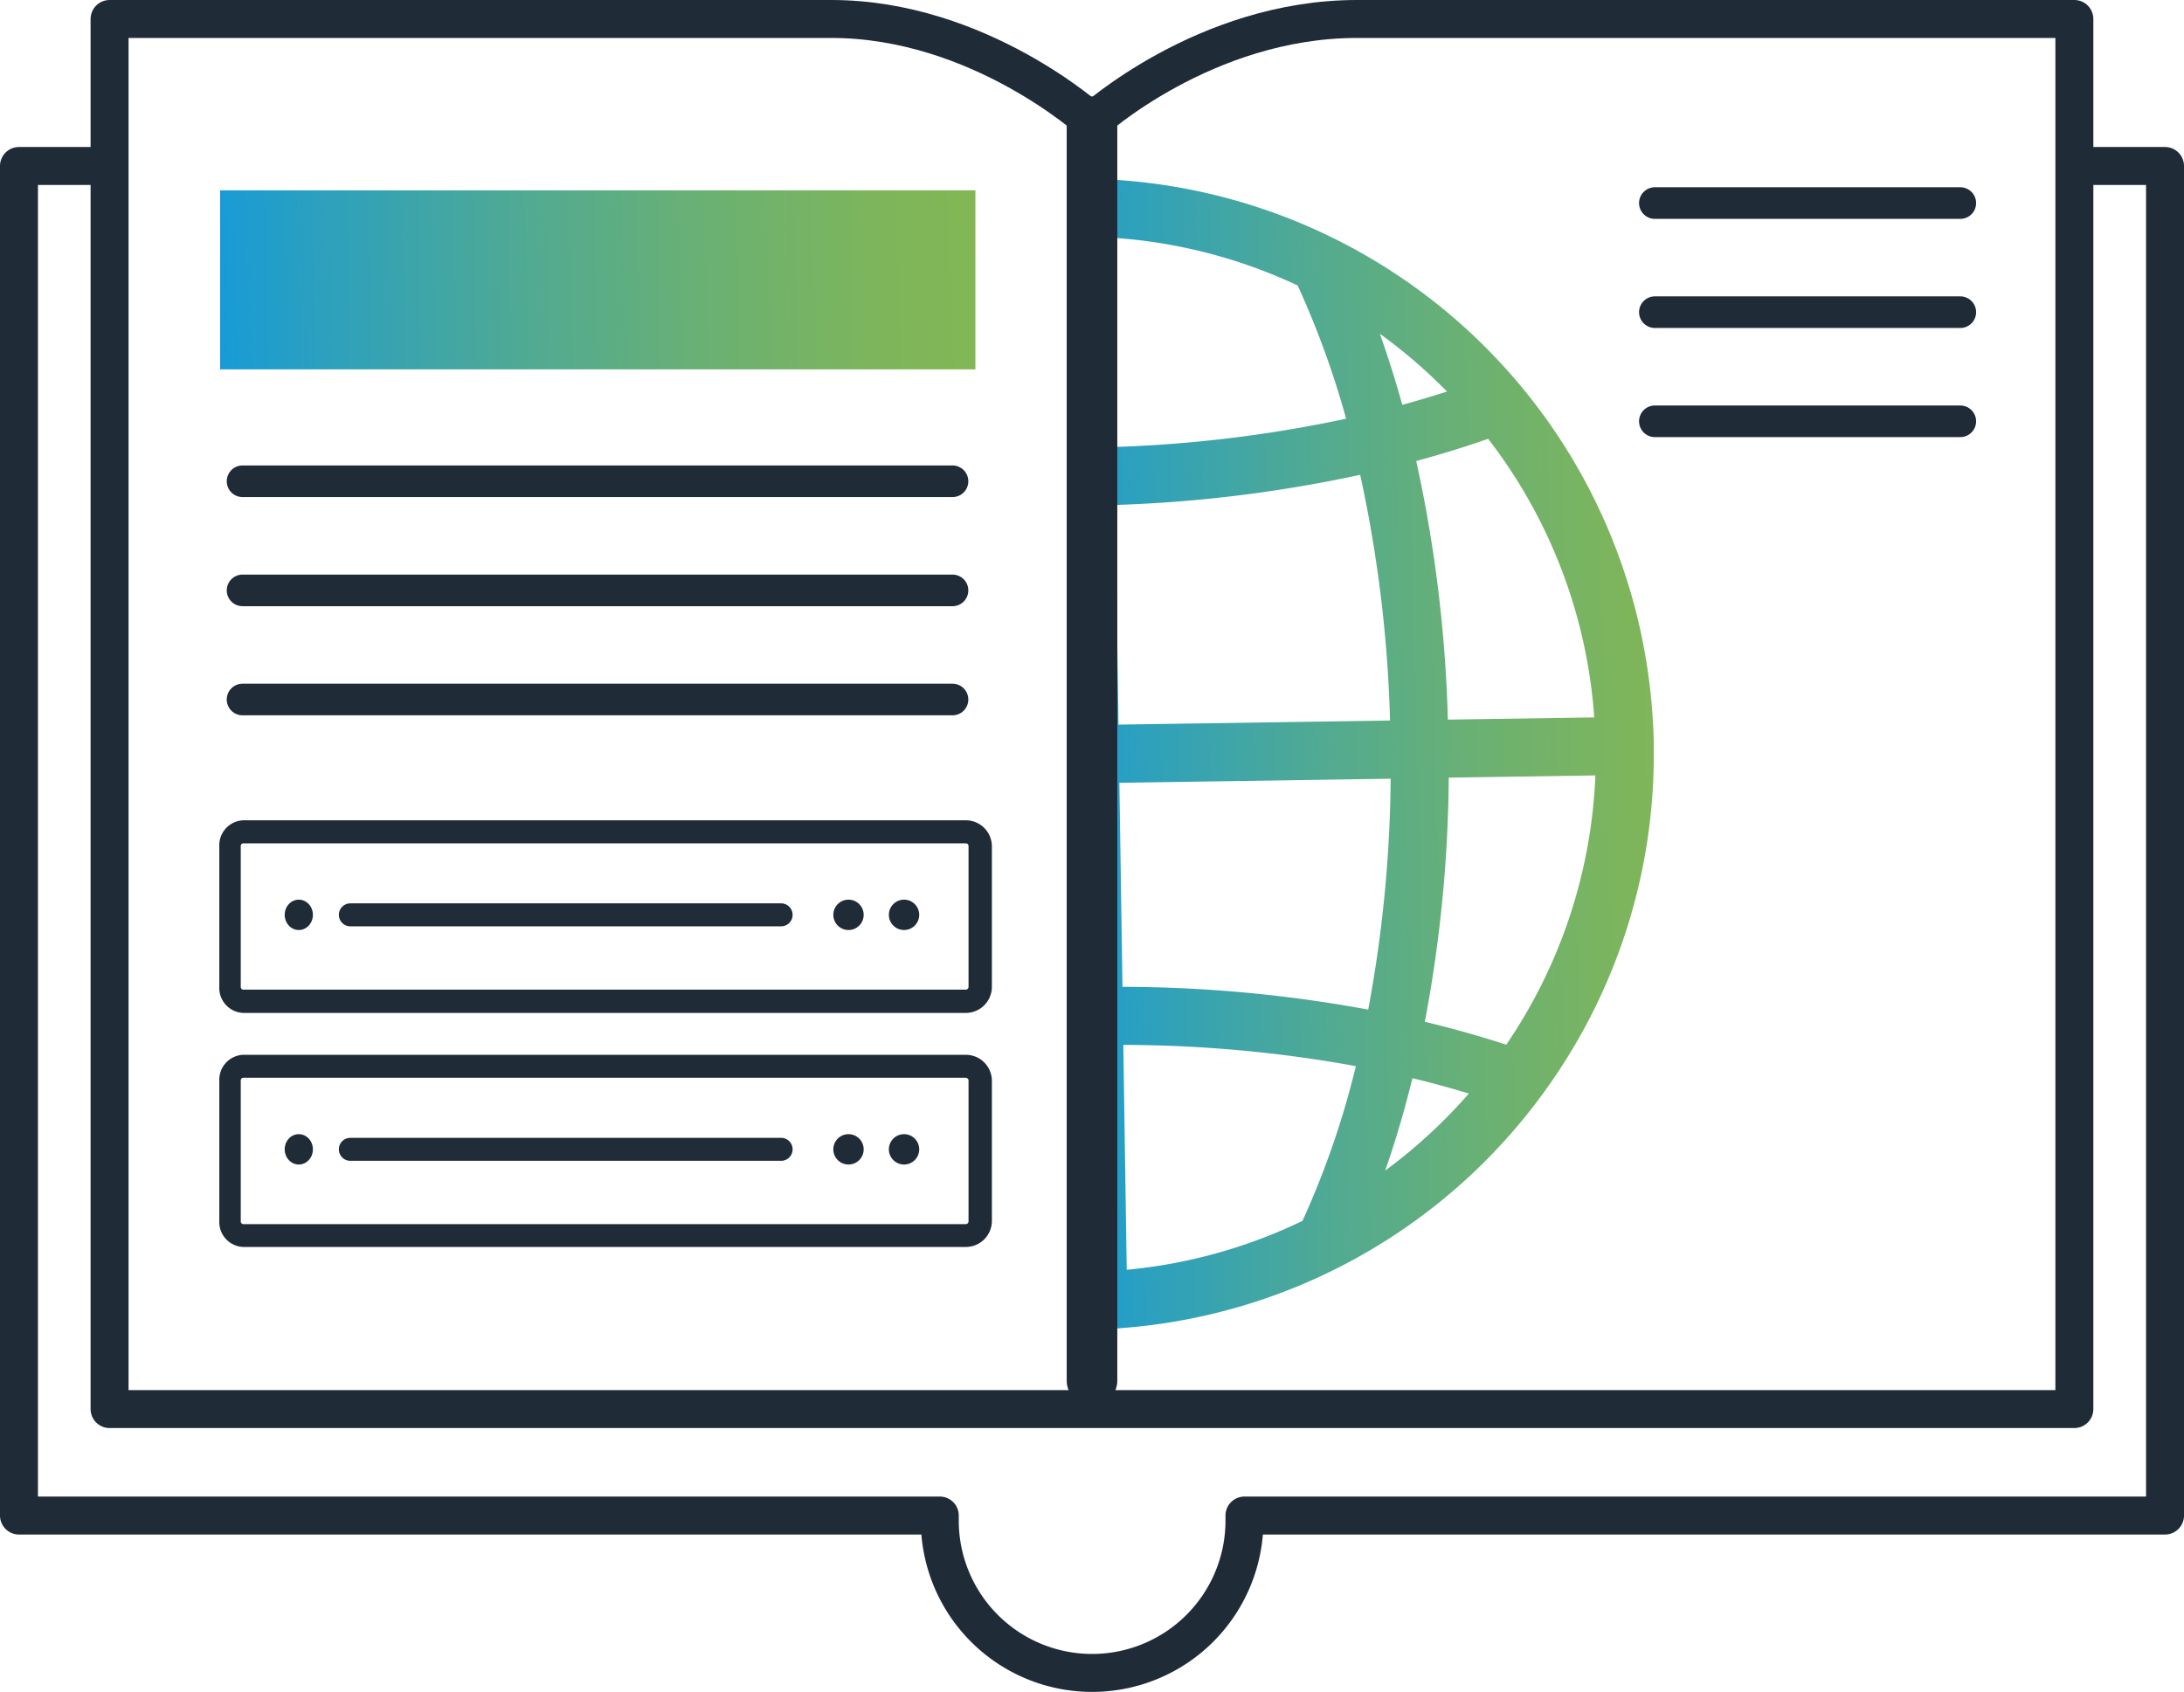
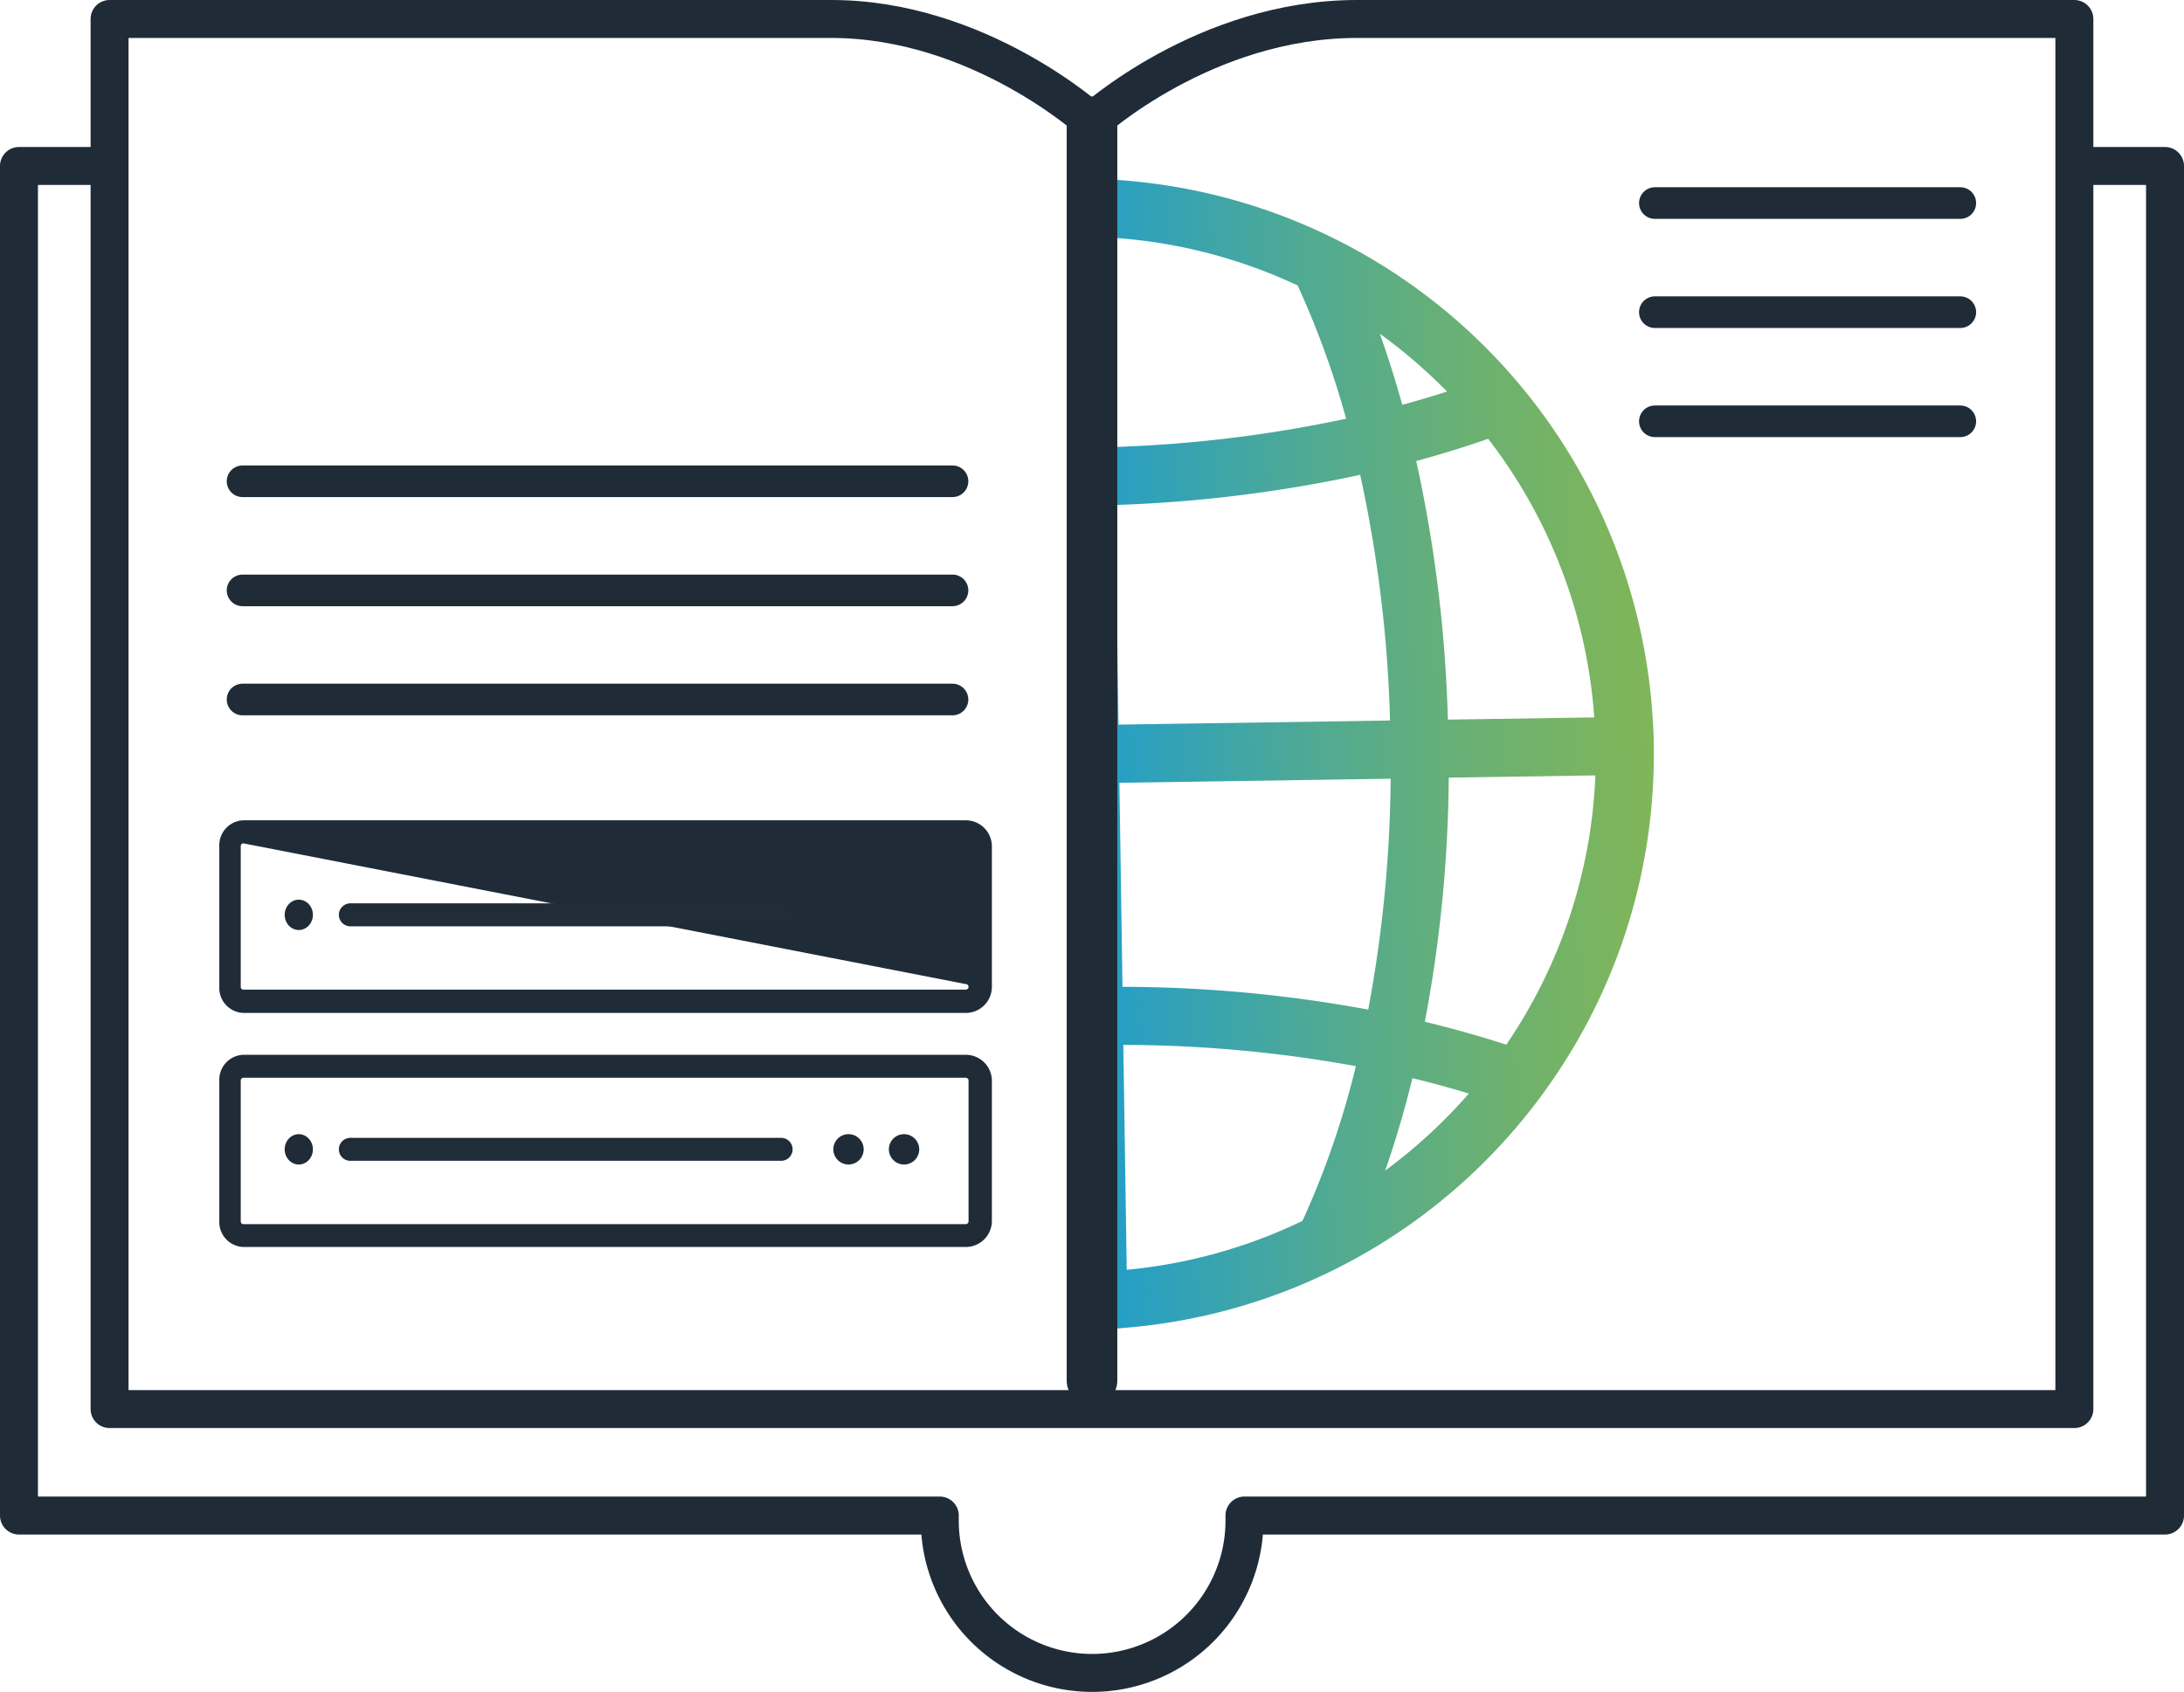
<svg xmlns="http://www.w3.org/2000/svg" xmlns:xlink="http://www.w3.org/1999/xlink" viewBox="0 0 345.22 267.46">
  <defs>
    <style>.cls-1{fill:url(#linear-gradient);}.cls-2,.cls-7,.cls-8,.cls-9{fill:none;}.cls-2,.cls-3,.cls-5,.cls-8,.cls-9{stroke:#1f2c38;}.cls-2,.cls-8,.cls-9{stroke-linecap:round;stroke-linejoin:round;}.cls-2{stroke-width:5px;}.cls-3,.cls-4{fill:#1f2c38;}.cls-3,.cls-5{stroke-miterlimit:10;stroke-width:0.25px;}.cls-5{fill:#202c38;}.cls-6{fill:url(#linear-gradient-2);}.cls-8{stroke-width:6px;}.cls-9{stroke-width:8px;}</style>
    <linearGradient id="linear-gradient" x1="34.44" y1="45.89" x2="154.52" y2="42.6" gradientUnits="userSpaceOnUse">
      <stop offset="0" stop-color="#179bd7" />
      <stop offset="0.13" stop-color="#2ba0bf" />
      <stop offset="0.41" stop-color="#51aa92" />
      <stop offset="0.66" stop-color="#6cb171" />
      <stop offset="0.86" stop-color="#7db55c" />
      <stop offset="1" stop-color="#83b755" />
    </linearGradient>
    <linearGradient id="linear-gradient-2" x1="165.36" y1="119.39" x2="271.18" y2="116.49" xlink:href="#linear-gradient" />
  </defs>
  <title>Asset 138@1x</title>
  <g id="Layer_2" data-name="Layer 2">
    <g id="stroked">
-       <rect class="cls-1" x="34.79" y="30.09" width="119.39" height="28.3" />
      <line class="cls-2" x1="38.34" y1="76.08" x2="150.56" y2="76.08" />
      <line class="cls-2" x1="38.34" y1="93.33" x2="150.56" y2="93.33" />
      <line class="cls-2" x1="38.34" y1="110.58" x2="150.56" y2="110.58" />
      <line class="cls-2" x1="261.58" y1="32.1" x2="309.86" y2="32.1" />
      <line class="cls-2" x1="261.58" y1="49.35" x2="309.86" y2="49.35" />
      <line class="cls-2" x1="261.58" y1="66.6" x2="309.86" y2="66.6" />
      <path class="cls-3" d="M152.66,197H38.45a3.82,3.82,0,0,1-3.66-4V170.82a3.82,3.82,0,0,1,3.66-3.95H152.66a4,4,0,0,1,4,3.95v22.25A4,4,0,0,1,152.66,197ZM38.45,170.25a.55.55,0,0,0-.52.57v22.25a.55.55,0,0,0,.52.57H152.66a.57.57,0,0,0,.56-.57V170.82a.57.57,0,0,0-.56-.57Z" />
      <ellipse class="cls-4" cx="47.23" cy="181.69" rx="2.23" ry="2.4" />
      <circle class="cls-4" cx="134.12" cy="181.69" r="2.4" />
      <circle class="cls-4" cx="142.9" cy="181.69" r="2.4" />
      <path class="cls-5" d="M123.47,183.38H55.38a1.69,1.69,0,0,1,0-3.38h68.09a1.69,1.69,0,0,1,0,3.38Z" />
-       <path class="cls-3" d="M152.66,160H38.45A3.82,3.82,0,0,1,34.79,156V133.75a3.82,3.82,0,0,1,3.66-3.95H152.66a4,4,0,0,1,4,3.95V156A4,4,0,0,1,152.66,160ZM38.45,133.19a.55.55,0,0,0-.52.56V156a.55.55,0,0,0,.52.57H152.66a.57.57,0,0,0,.56-.57V133.75a.56.56,0,0,0-.56-.56Z" />
+       <path class="cls-3" d="M152.66,160H38.45A3.82,3.82,0,0,1,34.79,156V133.75a3.82,3.82,0,0,1,3.66-3.95H152.66a4,4,0,0,1,4,3.95V156A4,4,0,0,1,152.66,160ZM38.45,133.19a.55.55,0,0,0-.52.56V156a.55.55,0,0,0,.52.57H152.66a.57.57,0,0,0,.56-.57a.56.56,0,0,0-.56-.56Z" />
      <ellipse class="cls-4" cx="47.23" cy="144.62" rx="2.23" ry="2.4" />
      <circle class="cls-4" cx="134.12" cy="144.62" r="2.4" />
      <circle class="cls-4" cx="142.9" cy="144.62" r="2.4" />
      <path class="cls-5" d="M123.47,146.31H55.38a1.69,1.69,0,0,1,0-3.38h68.09a1.69,1.69,0,1,1,0,3.38Z" />
    </g>
    <g id="Try_-_Getting_Started" data-name="Try - Getting Started">
      <path class="cls-6" d="M261.41,117.86c0-1.54-.09-3.07-.19-4.59A90.92,90.92,0,0,0,175.5,28.38q-2.53-.14-5.1-.15v182h1.37c2.18,0,4.33-.17,6.47-.36A90.87,90.87,0,0,0,241.51,176a92.27,92.27,0,0,0,5.5-7.67,90.5,90.5,0,0,0,14.35-45.93C261.41,120.92,261.43,119.4,261.41,117.86ZM252,113.41l-23.14.35a217,217,0,0,0-5-40.88c3.93-1.07,7.73-2.24,11.37-3.51A81.38,81.38,0,0,1,252,113.41ZM228.73,61.9Q225.27,63,221.66,64c-1.08-3.88-2.27-7.64-3.55-11.24A83.29,83.29,0,0,1,228.73,61.9ZM175.64,37.57a81.37,81.37,0,0,1,29.48,7.56,140.79,140.79,0,0,1,7.66,21.06,207.24,207.24,0,0,1-36.64,4.47Zm.64,42.26A216.24,216.24,0,0,0,215,75.06a207.74,207.74,0,0,1,4.72,38.84l-42.92.65ZM205.88,193a81.38,81.38,0,0,1-27.78,7.73l-.54-35.55a207.14,207.14,0,0,1,36.76,3.36A136.1,136.1,0,0,1,205.88,193Zm-28.45-37-.49-32.25,42.88-.65a206.68,206.68,0,0,1-3.55,36.5A216.09,216.09,0,0,0,177.43,156Zm41.51,29.09c1.62-4.63,3.06-9.53,4.32-14.65q4.58,1.11,8.92,2.43A82.48,82.48,0,0,1,218.94,185.06Zm19.17-19.94q-6.17-2-12.89-3.63A214.36,214.36,0,0,0,229,122.93l23.18-.35A81.36,81.36,0,0,1,238.11,165.12Z" />
      <path class="cls-7" d="M225.22,169.49q6.72,1.6,12.89,3.63a81.36,81.36,0,0,0,14.06-42.54l-23.18.35A214.36,214.36,0,0,1,225.22,169.49Z" />
-       <path class="cls-7" d="M176.94,131.72l.49,32.25a216.09,216.09,0,0,1,38.84,3.6,206.68,206.68,0,0,0,3.55-36.5Z" />
      <path class="cls-8" d="M16.45,26.24H3V239.58H148.55c0,.26,0,.53,0,.8a24.08,24.08,0,1,0,48.16,0c0-.27,0-.54,0-.8H342.22V26.24H328.09" />
      <path class="cls-8" d="M327.89,222.75H17.32V3H131.41c23.35,0,41.2,16.25,41.2,16.25S190.41,3,214.49,3h113.4Z" />
      <line class="cls-9" x1="172.61" y1="19.25" x2="172.61" y2="218.24" />
    </g>
  </g>
</svg>